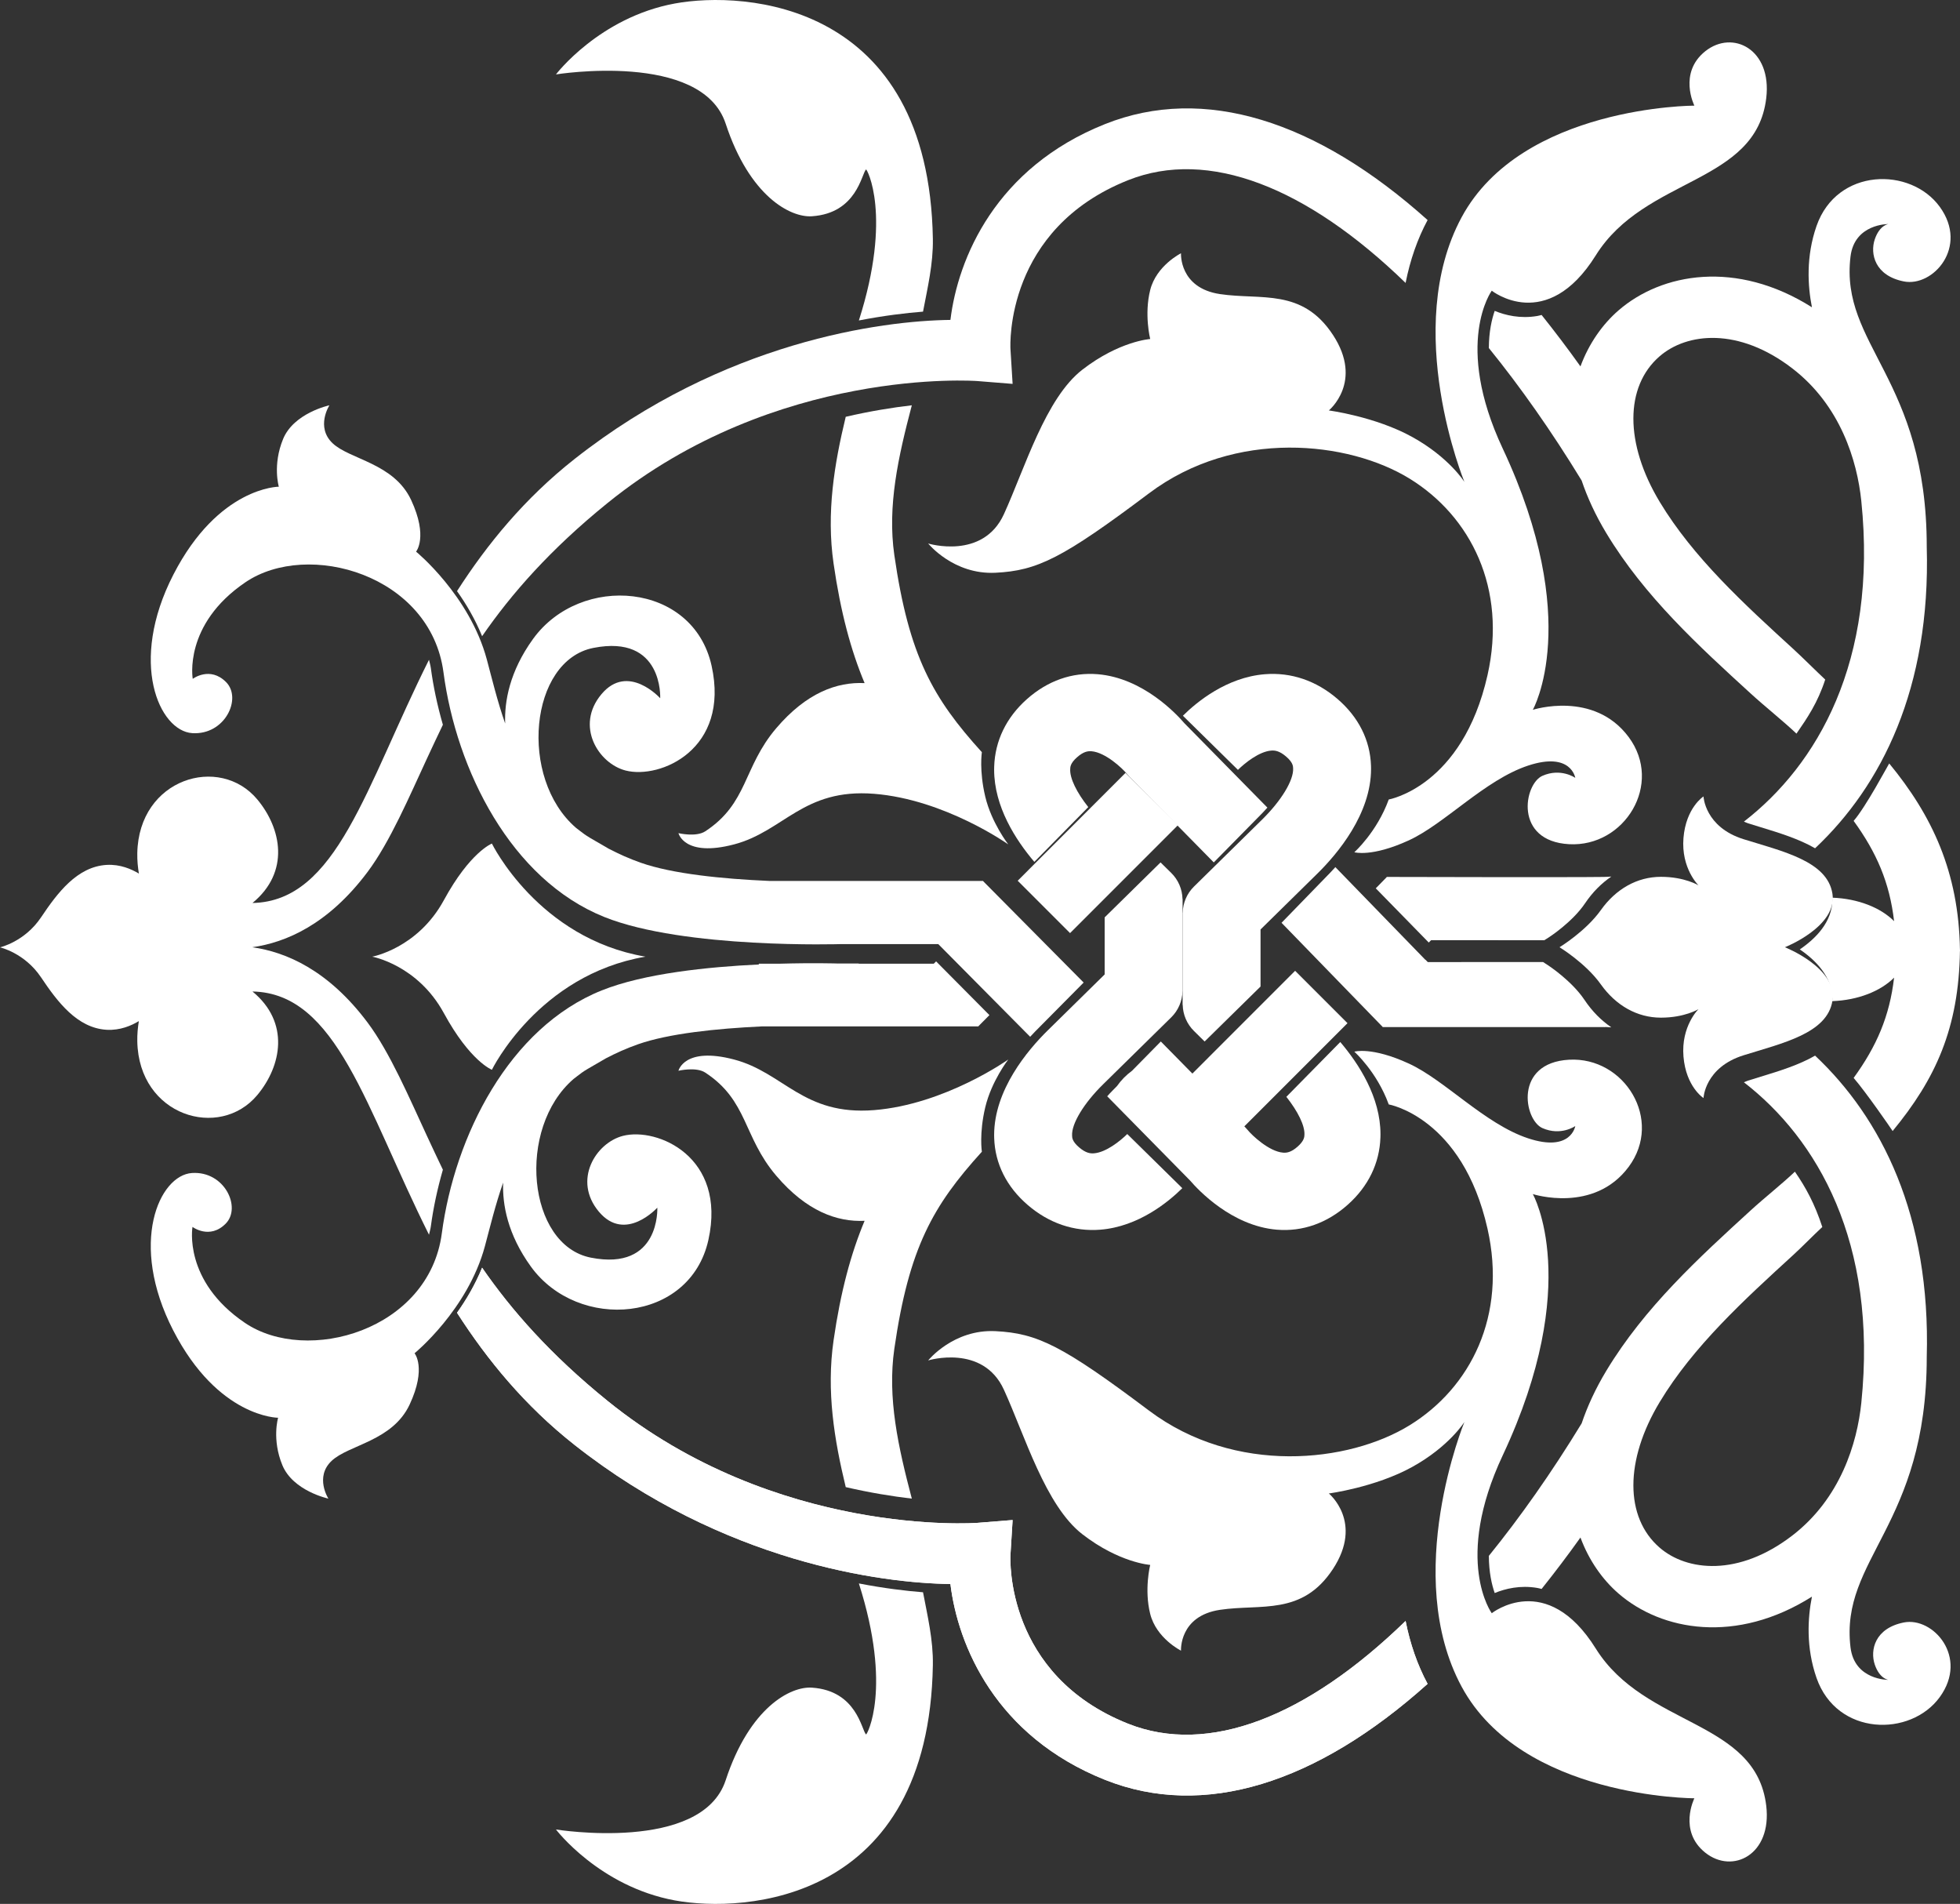
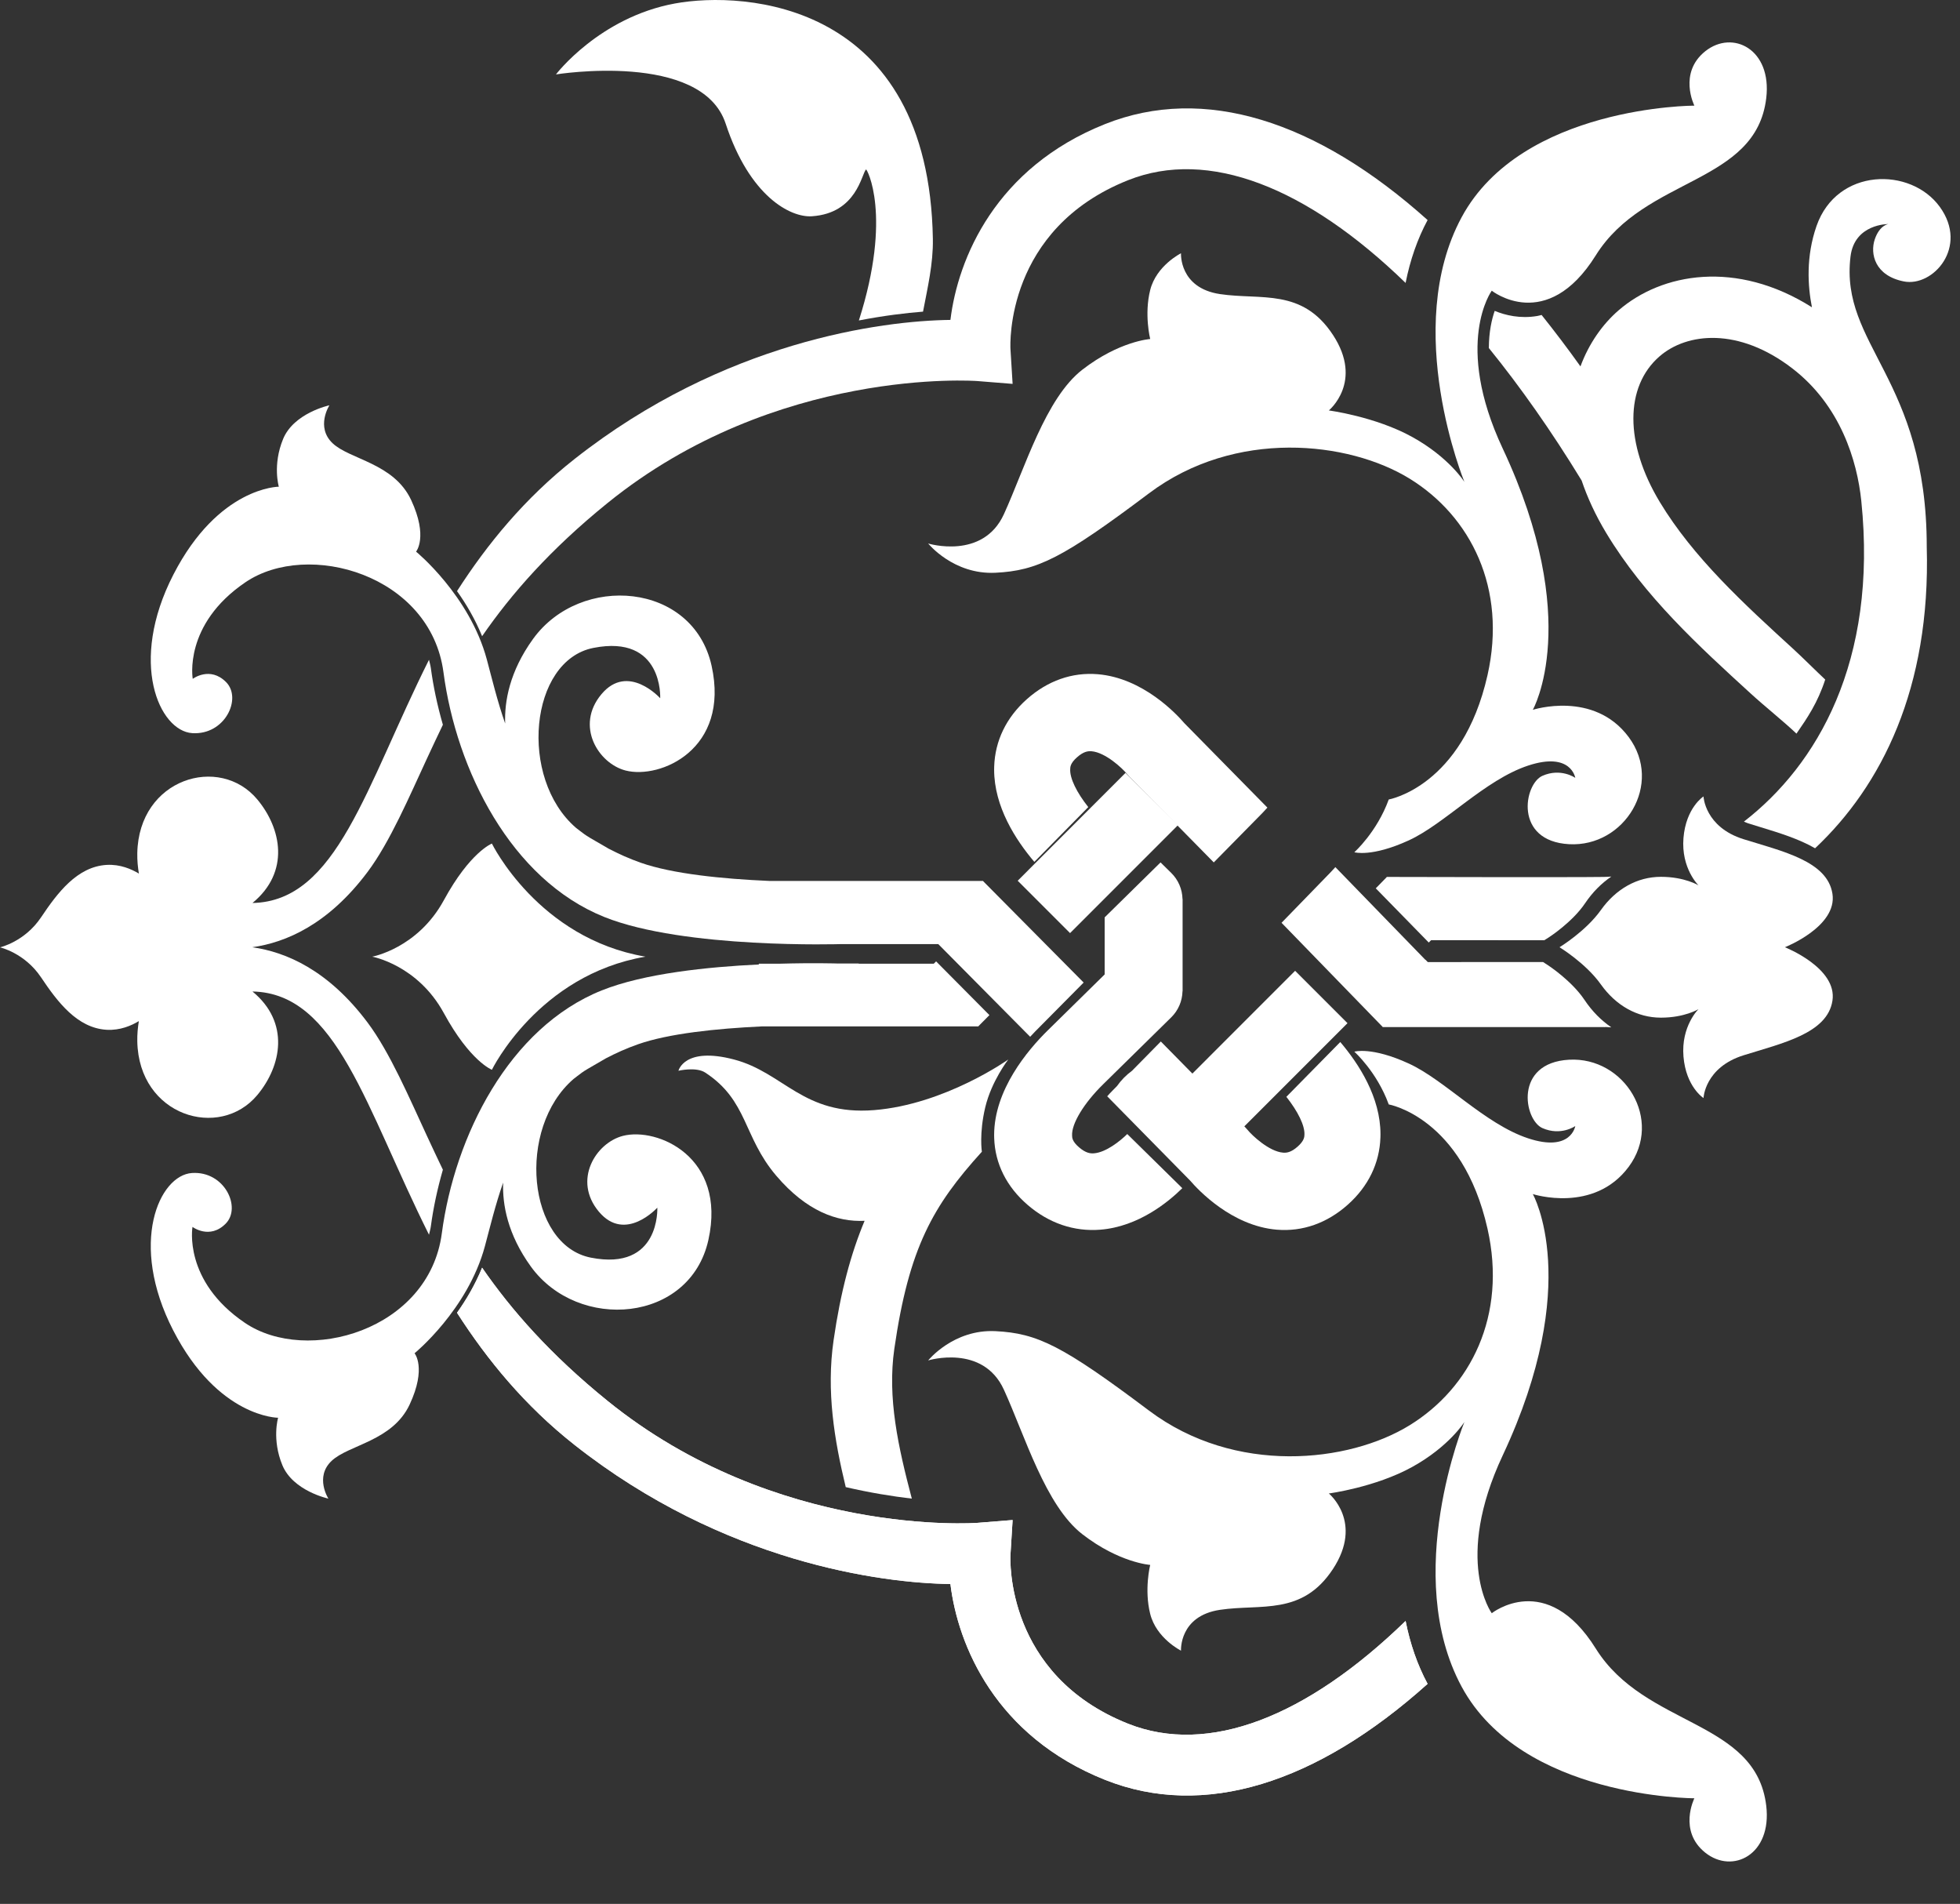
<svg xmlns="http://www.w3.org/2000/svg" width="208" height="202" viewBox="0 0 208 202" fill="none">
  <rect x="0" y="0" width="208" height="202" fill="#333333" stroke="none" />
  <g>
    <path fill-rule="evenodd" clip-rule="evenodd" d="M48.5 139.282C49.476 137.913 50.426 136.302 51.162 134.5C54.274 139.008 58.42 143.732 64.482 148.637C82.355 163.099 103.503 161.59 103.715 161.572L107.461 161.272L107.232 164.974C107.205 165.467 106.715 177.704 119.716 182.882C128.217 186.268 138.658 182.182 149.165 171.981C149.647 174.409 150.418 176.643 151.5 178.653C139.695 189.237 127.738 193.004 117.279 188.839C105.656 184.211 101.654 174.591 100.861 168.059C93.603 167.971 76.838 165.801 60.968 153.297C55.684 149.134 51.703 144.272 48.5 139.282Z" fill="white" />
    <path fill-rule="evenodd" clip-rule="evenodd" d="M169.351 27.088C164.121 35.462 158.309 30.842 158.309 30.842C158.309 30.842 154.225 36.411 159.473 47.59C168.043 65.854 162.666 75.31 162.666 75.31C162.666 75.31 169.134 73.217 172.837 78.198C176.542 83.178 172.403 89.891 166.518 89.567C160.633 89.242 161.724 83.178 163.685 82.312C165.646 81.447 167.172 82.529 167.172 82.529C167.172 82.529 166.737 79.714 162.158 81.23C157.583 82.746 153.321 87.411 149.507 89.16C145.55 90.974 143.724 90.42 143.724 90.42C143.724 90.42 146.109 88.303 147.377 84.824C147.377 84.824 155.188 83.463 157.858 71.635C159.939 62.421 156.074 54.782 149.602 50.789C143.131 46.798 131.079 45.467 121.932 52.342C112.782 59.217 110.103 60.547 105.641 60.768C101.178 60.989 98.5 57.664 98.5 57.664C98.5 57.664 104.302 59.438 106.534 54.559C108.765 49.68 110.947 42.248 114.871 39.216C118.793 36.184 122.062 35.968 122.062 35.968C122.062 35.968 121.407 33.369 122.062 30.77C122.715 28.171 125.331 26.871 125.331 26.871C125.331 26.871 125.112 30.553 129.473 31.203C133.829 31.853 138.187 30.553 141.457 35.534C144.726 40.514 141.019 43.547 141.019 43.547C141.019 43.547 145.94 44.192 149.863 46.358C153.784 48.524 155.405 51.127 155.405 51.127C155.405 51.127 148.721 34.885 155.113 23.046C161.506 11.208 179.811 11.208 179.811 11.208C179.811 11.208 178.069 7.742 180.974 5.431C183.881 3.121 188.059 5.229 187.438 10.413C186.344 19.575 174.581 18.714 169.351 27.088Z" fill="white" />
    <path fill-rule="evenodd" clip-rule="evenodd" d="M105.506 81.327C105.595 78.591 106.794 76.119 108.974 74.181C111.174 72.224 113.775 71.308 116.494 71.533C121.293 71.928 124.863 75.766 125.694 76.736L134.5 85.686C134.328 85.877 134.155 86.069 133.967 86.261L128.809 91.5L119.875 82.421C119.783 82.329 119.698 82.234 119.615 82.132C119.124 81.527 117.318 79.829 115.842 79.707C115.467 79.676 114.991 79.728 114.289 80.352C113.591 80.972 113.577 81.38 113.573 81.6C113.519 82.578 114.268 84.087 115.49 85.629L109.767 91.444C107.783 89.109 105.5 85.584 105.5 81.656C105.5 81.547 105.501 81.437 105.506 81.327Z" fill="white" />
    <path fill-rule="evenodd" clip-rule="evenodd" d="M125 87.557L113.558 99L108 93.444L119.443 82L125 87.557Z" fill="white" />
-     <path fill-rule="evenodd" clip-rule="evenodd" d="M145.494 81.241C145.499 81.35 145.5 81.459 145.5 81.567C145.5 86.359 141.947 90.579 139.796 92.692L133.772 98.615V104.668L127.838 110.5L126.713 109.391C125.961 108.653 125.537 107.659 125.512 106.619H125.5V96.829H125.512C125.537 95.787 125.961 94.795 126.713 94.057L133.95 86.943C135.952 84.972 137.302 82.786 137.229 81.512C137.222 81.294 137.207 80.89 136.493 80.275C135.774 79.656 135.286 79.605 134.902 79.635C133.625 79.737 132.12 80.944 131.373 81.681L125.532 75.937C127.005 74.48 130.175 71.856 134.232 71.533C137.02 71.31 139.685 72.218 141.939 74.158C144.174 76.079 145.403 78.529 145.494 81.241Z" fill="white" />
    <path fill-rule="evenodd" clip-rule="evenodd" d="M146.494 120.673C146.406 123.409 145.206 125.88 143.026 127.818C140.827 129.776 138.226 130.692 135.506 130.467C130.708 130.071 127.136 126.234 126.306 125.263L117.5 116.314C117.67 116.123 117.845 115.931 118.036 115.739L118.54 115.226C118.978 114.604 119.521 114.053 120.142 113.597L123.189 110.5L132.126 119.579C132.218 119.671 132.303 119.767 132.385 119.867C132.876 120.473 134.682 122.171 136.159 122.293C136.534 122.324 137.01 122.271 137.712 121.648C138.408 121.028 138.423 120.621 138.43 120.4C138.483 119.422 137.732 117.912 136.511 116.37L142.233 110.556C144.216 112.891 146.5 116.416 146.5 120.344C146.5 120.453 146.499 120.563 146.494 120.673Z" fill="white" />
    <path fill-rule="evenodd" clip-rule="evenodd" d="M109.06 127.842C106.826 125.921 105.597 123.471 105.506 120.759C105.501 120.65 105.5 120.541 105.5 120.433C105.5 115.641 109.051 111.422 111.203 109.309L117.229 103.385V97.33L123.159 91.5L124.289 92.61C125.042 93.347 125.464 94.34 125.49 95.381H125.5V105.172H125.49C125.464 106.212 125.042 107.205 124.289 107.943L117.05 115.057C115.047 117.027 113.698 119.214 113.773 120.488C113.778 120.707 113.792 121.111 114.508 121.725C115.227 122.343 115.715 122.395 116.099 122.364C117.374 122.263 118.88 121.056 119.628 120.318L125.469 126.062C123.996 127.519 120.824 130.144 116.767 130.467C113.981 130.69 111.315 129.783 109.06 127.842Z" fill="white" />
    <path fill-rule="evenodd" clip-rule="evenodd" d="M126 114.443L137.442 103L143 108.556L131.555 120L126 114.443Z" fill="white" />
    <path fill-rule="evenodd" clip-rule="evenodd" d="M179.811 190.793C179.811 190.793 161.506 190.793 155.113 178.955C148.721 167.116 155.405 150.872 155.405 150.872C155.405 150.872 153.784 153.476 149.863 155.642C145.94 157.807 141.019 158.454 141.019 158.454C141.019 158.454 144.726 161.486 141.457 166.466C138.187 171.447 133.829 170.147 129.473 170.798C125.112 171.447 125.331 175.13 125.331 175.13C125.331 175.13 122.715 173.83 122.062 171.23C121.407 168.631 122.062 166.033 122.062 166.033C122.062 166.033 118.793 165.816 114.871 162.784C110.947 159.752 108.765 152.32 106.534 147.44C104.302 142.563 98.5 144.337 98.5 144.337C98.5 144.337 101.178 141.011 105.641 141.232C110.103 141.453 112.782 142.784 121.932 149.658C131.079 156.533 143.131 155.202 149.602 151.211C156.074 147.218 159.939 139.58 157.858 130.365C155.188 118.537 147.377 117.176 147.377 117.176C146.109 113.697 143.724 111.58 143.724 111.58C143.724 111.58 145.55 111.025 149.507 112.84C153.321 114.589 157.583 119.255 162.158 120.77C166.737 122.287 167.172 119.471 167.172 119.471C167.172 119.471 165.646 120.553 163.685 119.688C161.724 118.822 160.633 112.758 166.518 112.433C172.403 112.108 176.542 118.822 172.837 123.802C169.134 128.784 162.666 126.689 162.666 126.689C162.666 126.689 168.043 136.146 159.473 154.41C154.225 165.589 158.309 171.159 158.309 171.159C158.309 171.159 164.121 166.538 169.351 174.913C174.581 183.287 186.344 182.425 187.438 191.586C188.059 196.77 183.881 198.879 180.974 196.568C178.069 194.259 179.811 190.793 179.811 190.793Z" fill="white" />
-     <path fill-rule="evenodd" clip-rule="evenodd" d="M201.006 103.726C199.587 105.154 197.186 106.12 194.435 106.219C194.438 106.149 194.451 106.079 194.451 106.01C194.451 103.638 192.674 101.869 191 100.73C192.674 99.59 194.451 97.823 194.451 95.45C194.451 95.382 194.438 95.31 194.435 95.241C197.186 95.339 199.587 96.306 201.006 97.734C200.529 93.636 199.158 90.466 196.713 87.094C198.019 85.587 200.293 81.302 200.488 81C205.041 86.53 207.865 92.508 207.994 100.757H208C208 100.785 207.997 100.811 207.997 100.839C207.997 100.855 208 100.869 208 100.884H207.994C207.871 109.126 205.404 114.47 200.851 120C200.659 119.697 198.019 115.873 196.713 114.365C199.158 110.994 200.529 107.824 201.006 103.726Z" fill="white" />
    <path fill-rule="evenodd" clip-rule="evenodd" d="M27.307 84.82C29.874 87.9 30.796 92.511 26.793 95.805C35.757 95.632 38.808 83.432 45.526 70C45.593 70.3 45.681 70.578 45.724 70.898C45.979 72.802 46.405 74.832 47 76.895C46.41 78.117 45.85 79.319 45.302 80.496C43.476 84.426 41.385 89.342 39.008 92.511C34.822 98.095 30.331 99.999 26.774 100.5C30.331 101.001 34.822 102.905 39.008 108.489C41.385 111.658 43.476 116.574 45.302 120.503C45.85 121.681 46.41 122.883 47 124.104C46.405 126.169 45.979 128.198 45.724 130.102C45.681 130.422 45.593 130.7 45.526 131C38.808 117.568 35.757 105.368 26.793 105.195C30.796 108.489 29.874 113.1 27.307 116.18C23.303 120.983 14.723 118.413 14.57 110.485C14.555 109.705 14.628 109.004 14.735 108.338C13.955 108.809 12.75 109.341 11.316 109.258C8.185 109.074 6.093 106.285 4.353 103.69C2.611 101.094 0 100.511 0 100.511C0 100.511 2.611 99.927 4.353 97.332C6.093 94.736 8.185 91.948 11.316 91.764C12.752 91.68 13.959 92.214 14.74 92.685C14.629 92.013 14.555 91.304 14.57 90.515C14.723 82.587 23.303 80.018 27.307 84.82Z" fill="white" />
    <path fill-rule="evenodd" clip-rule="evenodd" d="M98.998 25.351C99.042 28.011 98.428 30.563 97.954 33.064C96.128 33.207 93.821 33.484 91.146 34C94.713 22.841 91.981 17.868 91.908 17.983C91.429 18.399 90.957 22.62 86.166 22.945C83.897 23.1 79.553 20.855 77.01 13.122C74.466 5.388 59 7.896 59 7.896C59 7.896 63.598 1.847 71.617 0.371C79 -0.987 98.58 0.163 98.998 25.351Z" fill="white" />
-     <path fill-rule="evenodd" clip-rule="evenodd" d="M98.998 176.648C98.58 201.838 79 202.987 71.617 201.629C63.598 200.153 59 194.104 59 194.104C59 194.104 74.466 196.612 77.01 188.879C79.553 181.145 83.897 178.9 86.166 179.055C90.957 179.379 91.429 183.602 91.908 184.016C91.981 184.131 94.713 179.159 91.146 168C93.821 168.516 96.128 168.793 97.954 168.936C98.428 171.436 99.042 173.99 98.998 176.648Z" fill="white" />
-     <path fill-rule="evenodd" clip-rule="evenodd" d="M89.751 44.221C92.323 43.624 94.693 43.242 96.765 43C95.329 48.454 94.154 53.671 94.909 58.902C96.458 69.626 99.008 74.083 104.198 79.805C104.198 79.805 103.897 81.734 104.557 84.518C105.22 87.302 107 89.588 107 89.588C107 89.588 100.285 84.816 92.756 84.22C85.227 83.623 83.192 88.197 77.901 89.588C72.611 90.98 72 88.395 72 88.395C72 88.395 73.864 88.843 74.849 88.197C79.393 85.214 78.834 81.421 82.378 77.259C85.589 73.489 88.838 72.335 91.754 72.476C90.304 69.018 89.207 64.957 88.461 59.792C87.682 54.398 88.537 49.236 89.751 44.221Z" fill="white" />
    <path fill-rule="evenodd" clip-rule="evenodd" d="M117.279 13.161C127.738 8.995 139.696 12.764 151.5 23.347C150.419 25.358 149.647 27.592 149.165 30.018C138.659 19.819 128.217 15.732 119.716 19.118C106.715 24.296 107.205 36.533 107.232 37.026L107.461 40.729L103.715 40.428C103.503 40.411 82.355 38.901 64.482 53.363C58.42 58.267 54.274 62.992 51.162 67.5C50.425 65.698 49.476 64.087 48.5 62.718C51.703 57.727 55.684 52.866 60.967 48.704C76.838 36.198 93.602 34.029 100.861 33.941C101.654 27.41 105.656 17.79 117.279 13.161Z" fill="white" />
    <path fill-rule="evenodd" clip-rule="evenodd" d="M35.3 47.031C37.127 48.758 41.805 49.135 43.634 53.057C45.46 56.98 44.154 58.528 44.154 58.528C44.154 58.528 49.832 63.165 51.661 69.961C52.207 71.994 52.765 74.345 53.609 76.76C53.525 74.428 54.07 71.25 56.567 67.793C61.606 60.815 73.552 61.764 75.516 70.637C77.48 79.509 70.063 82.696 66.39 81.75C63.5 81.005 61.009 77.012 63.827 73.652C66.645 70.291 70.063 74.082 70.063 74.082C70.063 74.082 70.405 67.277 62.973 68.741C56.193 70.077 55.012 82.556 61.126 87.831C61.258 87.934 61.388 88.038 61.525 88.14C61.854 88.396 62.189 88.645 62.558 88.858C62.578 88.872 62.6 88.885 62.621 88.899C63.331 89.304 63.973 89.678 64.582 90.038C65.632 90.585 66.751 91.096 68.001 91.535C71.361 92.715 76.634 93.247 81.651 93.466H104.309L104.311 93.464L104.313 93.466C104.328 93.466 104.342 93.466 104.342 93.466L104.33 93.485L115 104.246L109.858 109.433C109.691 109.601 109.504 109.806 109.323 110L99.571 100.165H89.296C89.296 100.165 72.636 100.703 64.13 97.29C54.219 93.312 48.434 81.7 47.063 71.334C45.693 60.967 32.673 57.282 26.05 61.774C19.426 66.266 20.454 72.025 20.454 72.025C20.454 72.025 22.281 70.643 23.994 72.371C25.708 74.098 23.878 78.014 20.396 77.784C16.914 77.554 13.601 70.297 18.398 60.967C23.195 51.638 29.59 51.638 29.59 51.638C29.59 51.638 28.904 49.335 30.046 46.57C31.189 43.806 34.958 43 34.958 43C34.958 43 33.473 45.303 35.3 47.031Z" fill="white" />
    <path fill-rule="evenodd" clip-rule="evenodd" d="M96.765 159C94.693 158.757 92.323 158.375 89.751 157.779C88.537 152.763 87.682 147.602 88.461 142.207C89.207 137.042 90.304 132.982 91.754 129.525C88.838 129.665 85.589 128.511 82.378 124.741C78.834 120.579 79.393 116.787 74.849 113.803C73.864 113.157 72 113.605 72 113.605C72 113.605 72.611 111.019 77.901 112.412C83.192 113.803 85.227 118.377 92.756 117.781C100.285 117.184 107 112.412 107 112.412C107 112.412 105.22 114.698 104.557 117.482C103.897 120.267 104.198 122.195 104.198 122.195C99.008 127.917 96.458 132.374 94.909 143.097C94.154 148.329 95.329 153.547 96.765 159Z" fill="white" />
    <path fill-rule="evenodd" clip-rule="evenodd" d="M48.5 139.281C49.476 137.913 50.425 136.302 51.162 134.5C54.274 139.008 58.42 143.732 64.482 148.637C82.355 163.099 103.503 161.589 103.715 161.572L107.461 161.271L107.232 164.974C107.205 165.467 106.715 177.704 119.716 182.882C128.217 186.268 138.659 182.182 149.165 171.98C149.647 174.409 150.419 176.643 151.5 178.653C139.696 189.237 127.738 193.004 117.279 188.839C105.656 184.211 101.654 174.591 100.861 168.059C93.602 167.971 76.838 165.801 60.967 153.296C55.684 149.133 51.703 144.273 48.5 139.281Z" fill="white" />
    <path fill-rule="evenodd" clip-rule="evenodd" d="M23.948 129.829C22.245 131.545 20.428 130.172 20.428 130.172C20.428 130.172 19.406 135.892 25.992 140.353C32.578 144.815 45.525 141.155 46.886 130.859C48.25 120.563 54.001 109.031 63.857 105.08C68.358 103.275 75.158 102.583 80.532 102.329C80.53 102.303 80.532 102.274 80.53 102.246H82.773C86.352 102.145 88.879 102.225 88.879 102.225H91.12C91.129 102.232 91.135 102.24 91.143 102.246H99.096L99.341 102L105 107.701L103.828 108.882L103.839 108.898C103.839 108.898 103.826 108.898 103.81 108.898L103.809 108.901L103.807 108.898H80.862C76 109.128 70.954 109.656 67.706 110.795C66.462 111.232 65.35 111.74 64.305 112.283C63.7 112.64 63.061 113.012 62.356 113.414C62.335 113.427 62.313 113.441 62.293 113.454C61.927 113.665 61.594 113.913 61.266 114.168C61.13 114.268 61.001 114.372 60.869 114.475C54.791 119.713 55.964 132.106 62.706 133.434C70.095 134.889 69.756 128.129 69.756 128.129C69.756 128.129 66.358 131.895 63.555 128.558C60.753 125.22 63.23 121.255 66.103 120.514C69.756 119.573 77.13 122.739 75.177 131.552C73.225 140.364 61.347 141.306 56.336 134.376C53.854 130.942 53.311 127.785 53.395 125.47C52.556 127.868 52.001 130.204 51.458 132.222C49.64 138.971 43.994 143.578 43.994 143.578C43.994 143.578 45.292 145.114 43.476 149.01C41.658 152.906 37.007 153.28 35.191 154.995C33.374 156.712 34.85 159 34.85 159C34.85 159 31.103 158.199 29.966 155.454C28.831 152.709 29.513 150.42 29.513 150.42C29.513 150.42 23.154 150.42 18.384 141.155C13.615 131.889 16.908 124.682 20.371 124.453C23.833 124.224 25.652 128.113 23.948 129.829Z" fill="white" />
    <path fill-rule="evenodd" clip-rule="evenodd" d="M52.201 113.5C52.201 113.5 49.892 112.612 47.104 107.492C44.317 102.372 39.5 101.5 39.5 101.5C39.5 101.5 44.317 100.627 47.104 95.507C49.892 90.388 52.201 89.5 52.201 89.5C52.201 89.5 57.11 99.562 68.5 101.5C57.11 103.437 52.201 113.5 52.201 113.5Z" fill="white" />
    <path fill-rule="evenodd" clip-rule="evenodd" d="M171 93C169.955 93.711 169.008 94.654 168.209 95.839C166.877 97.82 164.448 99.397 164.423 99.412L163.888 99.756C158.567 99.754 151.869 99.751 151.869 99.751L151.623 100L146 94.249L147.165 93.058L147.152 93.04C147.152 93.04 147.165 93.04 147.182 93.04L147.184 93.037L147.185 93.04C147.185 93.04 166.868 93.092 170.196 93.04C170.459 93.036 170.728 93.019 171 93Z" fill="white" />
    <path fill-rule="evenodd" clip-rule="evenodd" d="M186.863 87.769L185.514 87.352C185.347 87.298 185.218 87.23 185.069 87.17C192.802 81.191 199.281 70.237 197.526 53.149C197.088 48.896 195.322 43.019 190.201 39.083C184.501 34.703 179.017 35.287 176.112 37.811C174.264 39.415 173.339 41.729 173.339 44.409C173.339 47.104 174.274 50.171 176.142 53.263C179.705 59.166 185.093 64.09 190.305 68.853C191.254 69.719 192.753 71.221 193.697 72.099C192.892 74.567 191.803 76.162 190.645 77.836C189.272 76.532 187.288 74.952 185.824 73.613C180.268 68.539 174.527 63.291 170.476 56.583C169.303 54.639 168.451 52.77 167.848 50.983C164.643 45.731 161.338 41.045 158 36.926C158.007 35.179 158.315 33.861 158.621 32.984C159.743 33.446 161.321 33.834 163.136 33.526C163.295 33.5 163.446 33.453 163.598 33.417C164.982 35.149 166.358 36.96 167.722 38.874C168.637 36.399 170.093 34.38 171.753 32.939C176.326 28.967 184.257 27.529 192.287 32.601C191.842 30.353 191.641 27.225 192.775 23.975C194.938 17.785 202.766 17.684 205.855 21.946C208.945 26.207 205.134 30.469 202.045 29.86C198.955 29.251 198.44 26.917 198.955 25.395C199.47 23.873 200.397 23.772 200.397 23.772C200.397 23.772 196.802 23.723 196.38 27.222C195.247 36.659 204.471 40.098 204.471 58.02C204.899 73.034 199.652 83.391 192.621 90C190.922 89.015 188.832 88.369 186.863 87.769Z" fill="white" />
-     <path fill-rule="evenodd" clip-rule="evenodd" d="M192.775 178.025C191.641 174.775 191.842 171.648 192.287 169.4C184.257 174.472 176.326 173.033 171.753 169.062C170.093 167.62 168.637 165.601 167.722 163.126C166.358 165.041 164.982 166.851 163.598 168.584C163.446 168.548 163.295 168.5 163.136 168.475C161.321 168.166 159.74 168.555 158.621 169.017C158.315 168.142 158.007 166.823 158 165.074C161.338 160.955 164.643 156.269 167.848 151.018C168.451 149.23 169.303 147.362 170.476 145.418C174.527 138.71 180.268 133.462 185.824 128.386C187.288 127.048 189.107 125.617 190.479 124.312C191.637 125.986 192.579 127.712 193.388 130.181C192.442 131.057 191.254 132.281 190.305 133.148C185.093 137.911 179.705 142.835 176.142 148.738C174.274 151.83 173.339 154.896 173.339 157.591C173.339 160.271 174.264 162.585 176.112 164.19C179.017 166.714 184.501 167.298 190.201 162.918C195.322 158.981 197.088 153.105 197.526 148.851C199.281 131.761 192.802 120.807 185.069 114.83C185.218 114.77 185.347 114.701 185.514 114.648L186.863 114.231C188.832 113.63 190.922 112.985 192.621 112C199.652 118.609 204.899 128.966 204.471 143.98C204.471 161.903 195.247 165.342 196.38 174.778C196.802 178.276 200.397 178.228 200.397 178.228C200.397 178.228 199.47 178.126 198.955 176.604C198.44 175.082 198.955 172.748 202.045 172.139C205.134 171.532 208.945 175.793 205.855 180.055C202.766 184.316 194.938 184.215 192.775 178.025Z" fill="white" />
    <path fill-rule="evenodd" clip-rule="evenodd" d="M170.35 108.974C170.298 108.974 170.251 108.972 170.199 108.972H146.754L146.753 108.975L146.75 108.972C146.733 108.972 146.72 108.972 146.72 108.972L146.733 108.955L146.728 108.951C146.727 108.951 146.72 108.951 146.72 108.951L146.724 108.946L136 97.906L141.173 92.582C141.34 92.41 141.529 92.199 141.712 92L151.26 101.831L151.269 101.819L151.519 102.074C151.519 102.074 158.337 102.072 163.752 102.069L164.294 102.421C164.318 102.437 166.79 104.053 168.146 106.081C168.962 107.302 169.931 108.27 171 109C170.781 108.984 170.56 108.966 170.347 108.96C170.35 108.965 170.35 108.97 170.35 108.974Z" fill="white" />
    <path fill-rule="evenodd" clip-rule="evenodd" d="M178.654 88.907C178.919 85.689 180.779 84.5 180.779 84.5C180.779 84.5 180.913 87.748 185.032 89.037C189.15 90.325 193.933 91.355 194.464 94.832C194.996 98.311 189.417 100.5 189.417 100.5C189.417 100.5 194.996 102.689 194.464 106.167C193.933 109.646 189.15 110.675 185.032 111.963C180.913 113.25 180.779 116.5 180.779 116.5C180.779 116.5 178.919 115.312 178.654 112.092C178.388 108.871 180.248 107.068 180.248 107.068C180.248 107.068 178.785 107.971 176.262 107.971C173.737 107.971 171.48 106.682 169.884 104.439C168.29 102.193 165.5 100.5 165.5 100.5C165.5 100.5 168.29 98.806 169.884 96.561C171.48 94.317 173.737 93.029 176.262 93.029C178.785 93.029 180.248 93.932 180.248 93.932C180.248 93.932 178.388 92.127 178.654 88.907Z" fill="white" />
  </g>
</svg>